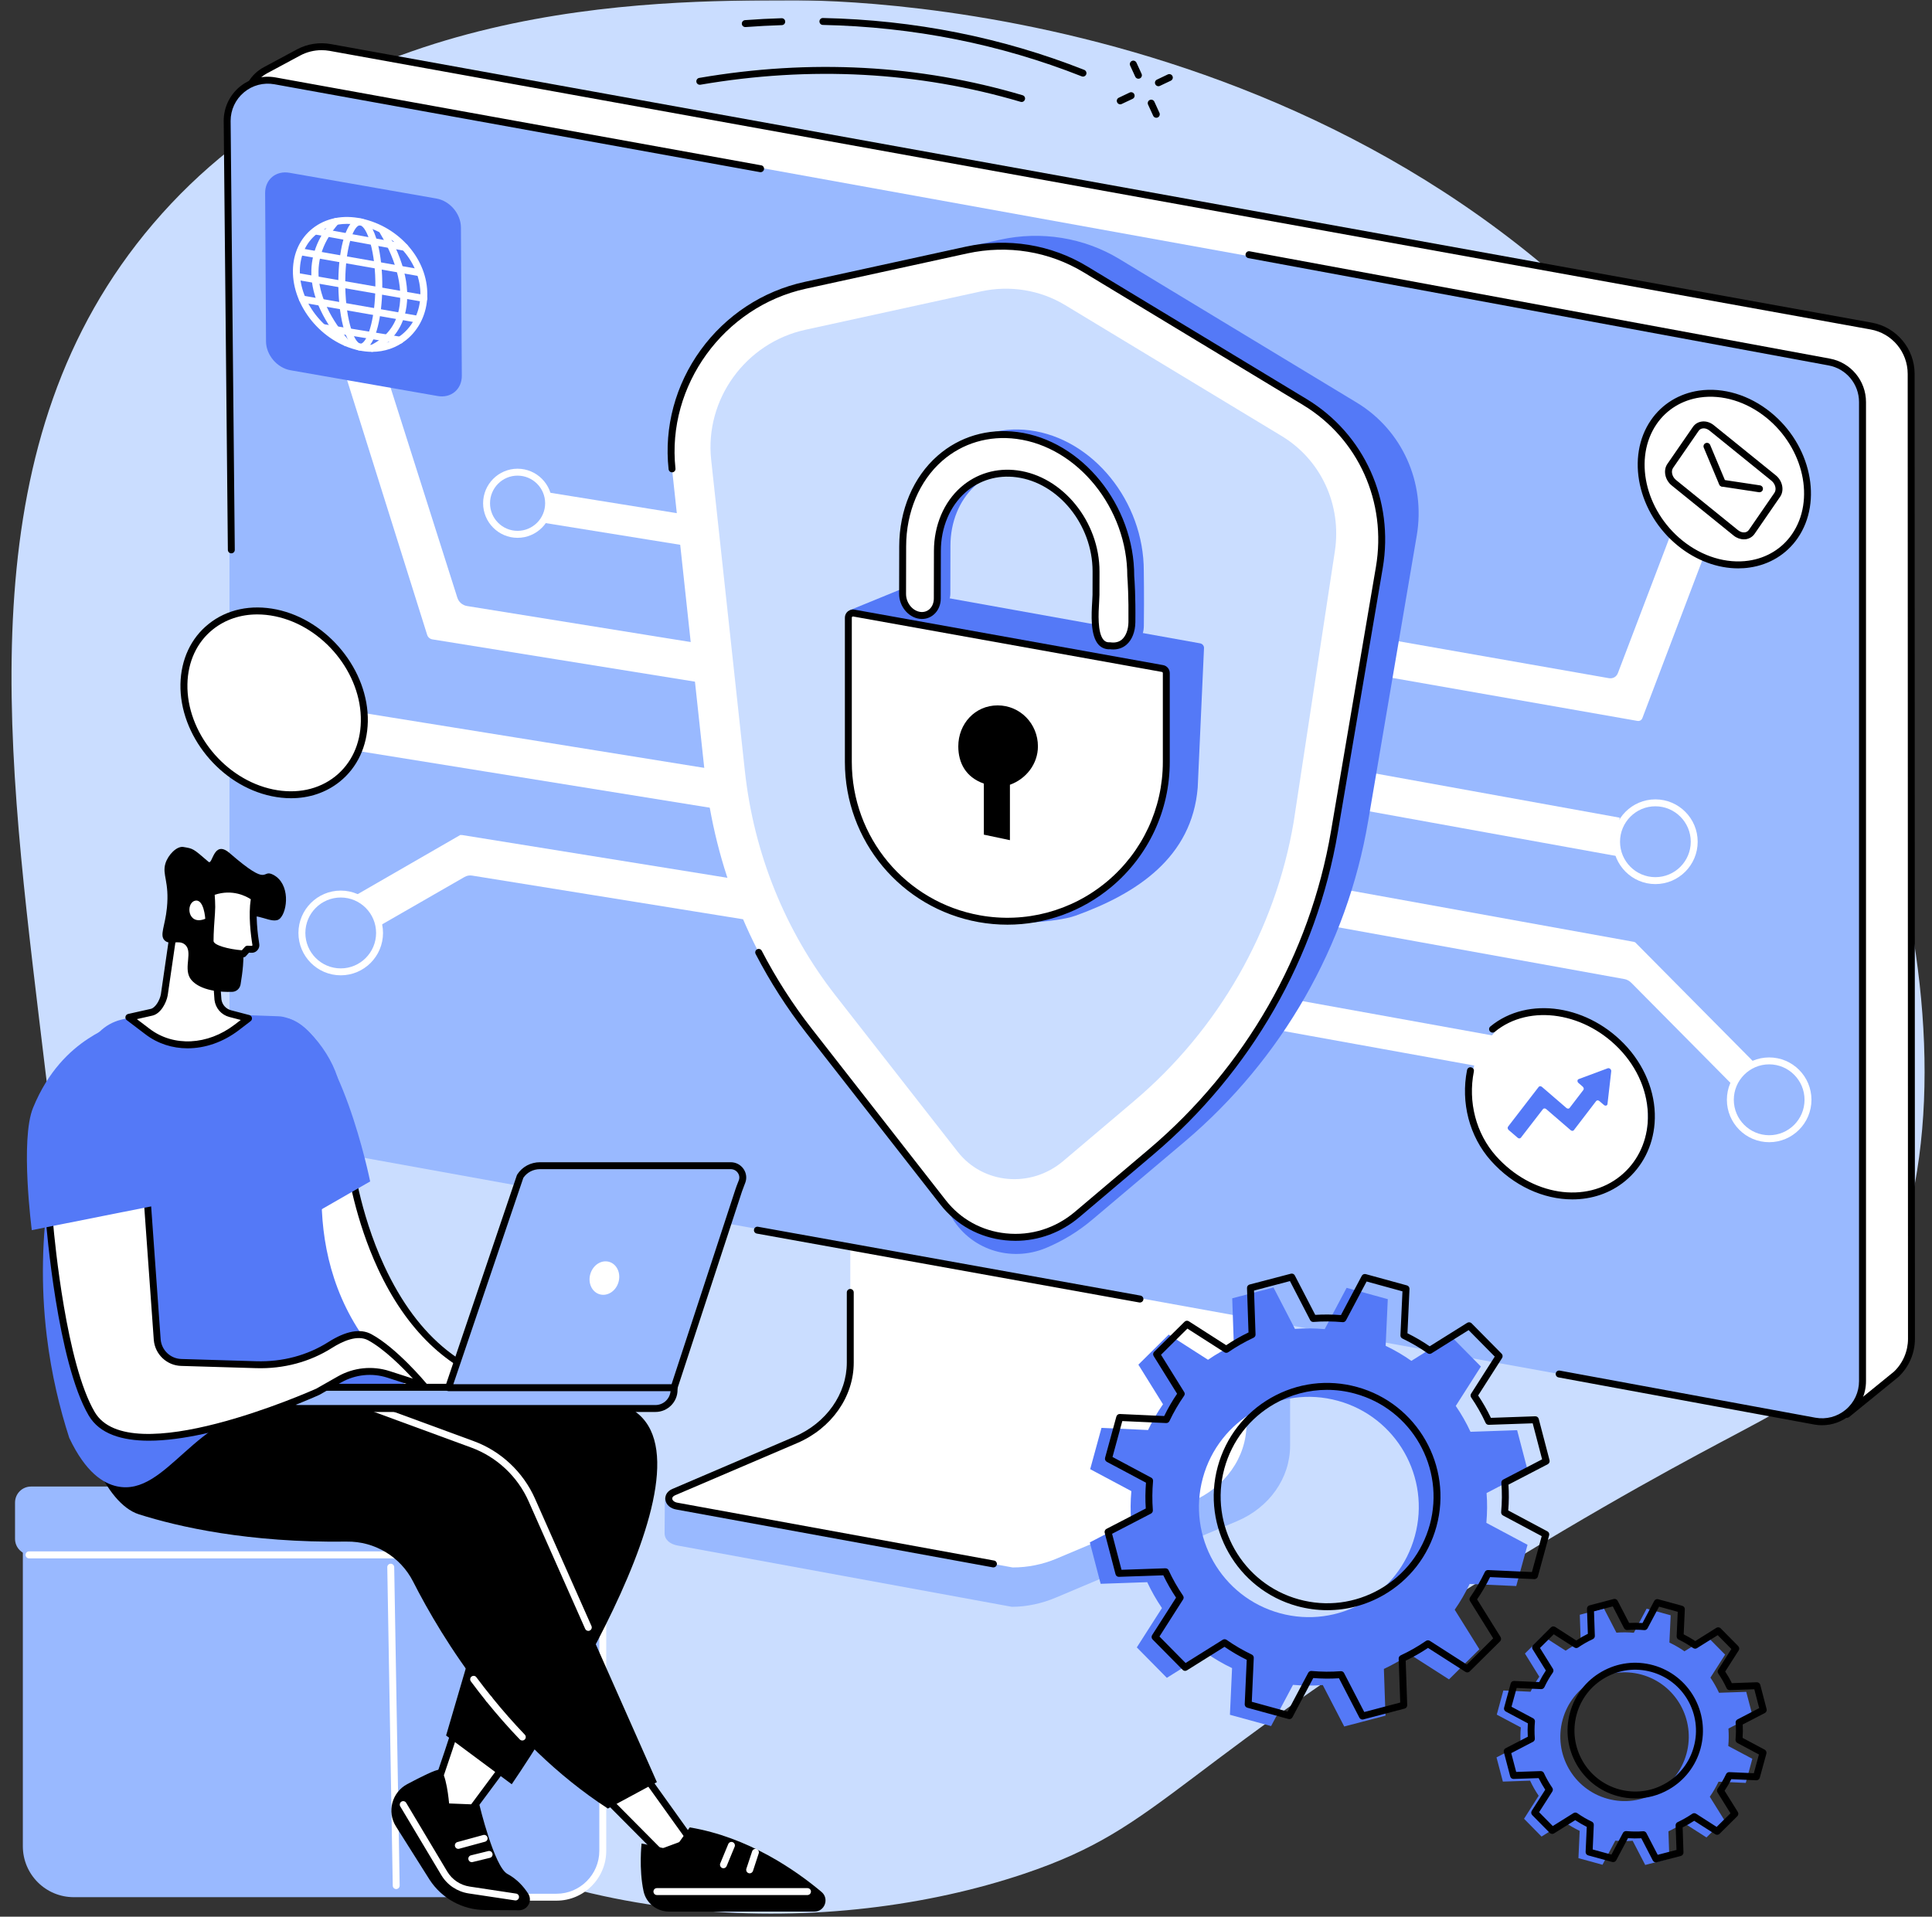
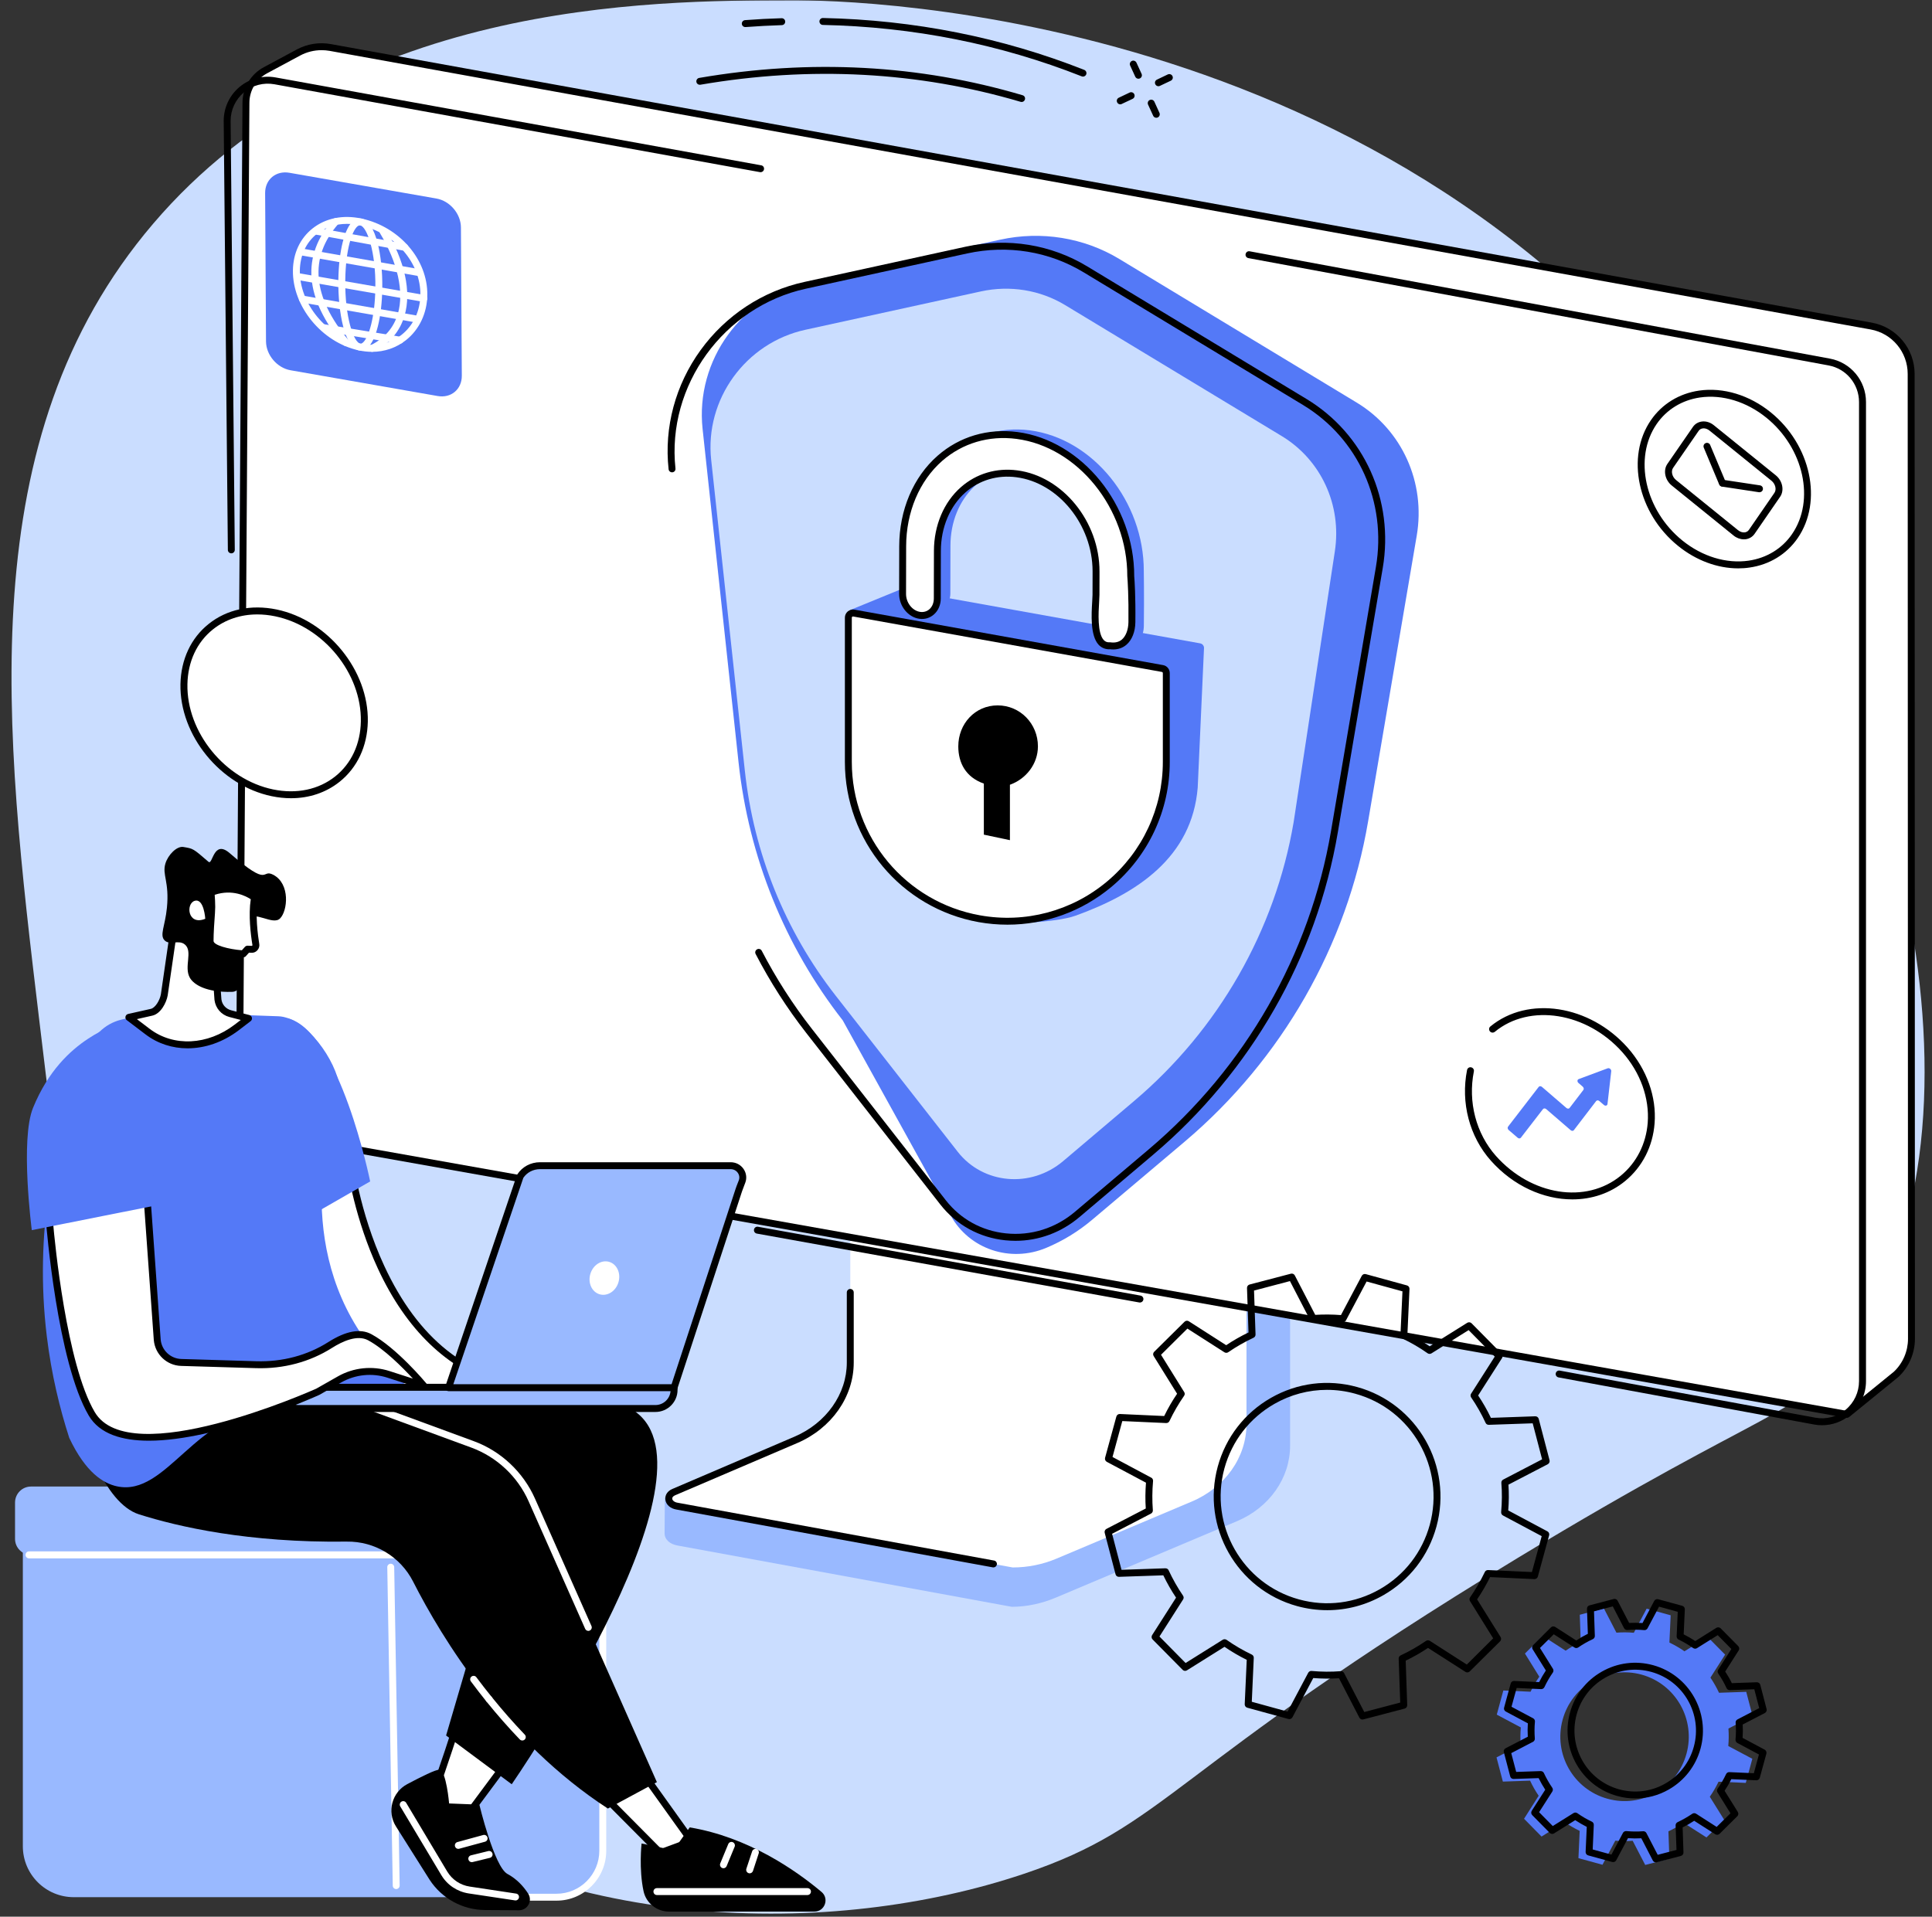
<svg xmlns="http://www.w3.org/2000/svg" width="774" height="768" viewBox="0 0 774 768" fill="none">
  <rect x="0" y="0" width="774" height="768" fill="#333333" stroke="none" />
  <mask id="mask0_85_2524" style="mask-type:luminance" maskUnits="userSpaceOnUse" x="0" y="0" width="774" height="768">
    <path d="M0 0H774V767.786H0V0Z" fill="white" />
  </mask>
  <g mask="url(#mask0_85_2524)">
    <path d="M317.315 0.104C342.232 0.063 569.491 3.503 693.702 190.622C759.8 290.229 804.151 453.119 739.345 541.841C720.225 568.052 710.195 562.297 607.899 624.329C467.486 709.465 468.153 731.4 410.02 750.876C334.371 776.252 222.567 776.189 138.828 713.906C43.788 643.241 29.734 525.807 15.659 408.185C1.856 292.773 -12.135 175.818 61.324 89.681C137.493 0.375 259.911 0.188 317.315 0.104Z" fill="#CADDFF" />
  </g>
  <path d="M456.08 31.548C455.537 31.548 455.037 31.235 454.808 30.735L452.764 26.273C452.431 25.564 452.743 24.751 453.452 24.417C454.14 24.104 454.954 24.417 455.287 25.105L457.331 29.567C457.664 30.276 457.351 31.11 456.643 31.423C456.455 31.506 456.267 31.548 456.08 31.548Z" fill="black" />
  <path d="M463.232 47.186C462.711 47.186 462.21 46.895 461.981 46.373L459.938 41.911C459.625 41.223 459.917 40.389 460.605 40.076C461.314 39.742 462.127 40.055 462.461 40.743L464.504 45.226C464.817 45.914 464.504 46.748 463.816 47.061C463.628 47.145 463.441 47.186 463.232 47.186Z" fill="black" />
  <path d="M464.086 34.551C463.565 34.551 463.064 34.238 462.835 33.758C462.501 33.049 462.793 32.236 463.502 31.902L467.86 29.817C468.548 29.505 469.382 29.797 469.716 30.485C470.05 31.173 469.758 32.007 469.049 32.34L464.691 34.405C464.482 34.509 464.295 34.551 464.086 34.551Z" fill="black" />
  <path d="M448.802 41.807C448.281 41.807 447.781 41.515 447.551 40.994C447.218 40.306 447.51 39.492 448.198 39.159L452.576 37.074C453.264 36.761 454.099 37.053 454.411 37.741C454.745 38.429 454.453 39.263 453.765 39.597L449.386 41.661C449.198 41.765 448.99 41.807 448.802 41.807Z" fill="black" />
  <path d="M433.873 30.693C433.706 30.693 433.54 30.651 433.352 30.589C400.699 17.682 365.815 10.759 329.658 9.988C328.887 9.988 328.282 9.341 328.282 8.57C328.303 7.819 328.908 7.194 329.7 7.215C366.211 7.986 401.429 14.992 434.374 28.003C435.083 28.295 435.437 29.108 435.166 29.817C434.937 30.36 434.415 30.693 433.873 30.693Z" fill="black" />
  <path d="M298.591 10.843C297.861 10.843 297.256 10.3 297.194 9.571C297.131 8.799 297.715 8.132 298.486 8.069C303.366 7.694 308.286 7.444 313.145 7.298C313.895 7.277 314.563 7.882 314.563 8.632C314.604 9.404 314 10.05 313.228 10.071C308.412 10.217 303.532 10.488 298.695 10.843C298.653 10.843 298.611 10.843 298.591 10.843Z" fill="black" />
  <path d="M409.289 40.869C409.143 40.869 409.018 40.848 408.893 40.806C367.878 28.692 324.716 26.377 280.595 33.946C279.844 34.071 279.114 33.571 278.989 32.82C278.864 32.069 279.365 31.34 280.136 31.215C324.675 23.562 368.254 25.898 409.664 38.158C410.415 38.367 410.832 39.138 410.603 39.868C410.436 40.473 409.873 40.869 409.289 40.869Z" fill="black" />
  <path d="M515.172 443.236L357.933 419.674C356.911 419.674 356.577 420.633 356.577 421.55V555.624C356.577 568.448 267.23 601.81 266.354 600.1L266.25 614.3C266.229 616.948 268.439 618.741 271.504 619.283L405.349 643.825C411.479 643.825 417.526 642.449 423.051 640.114L495.551 609.525C508.604 604.02 516.84 592.197 516.84 579.29V445.092C516.84 444.174 516.194 443.236 515.172 443.236Z" fill="#99B9FF" />
  <path d="M340.647 411.875V545.97C340.647 559.19 332.161 571.242 318.816 576.955L269.92 597.869C266.73 599.224 267.48 602.915 271.359 603.519L405.703 628.061C411.75 628.061 417.714 626.852 423.177 624.558L477.369 601.685C490.798 596.034 499.367 583.919 499.367 570.637V436.396C499.367 435.854 498.867 435.416 498.262 435.416L341.753 410.875C341.148 410.875 340.647 411.312 340.647 411.875Z" fill="white" />
  <path d="M397.988 628.041C397.904 628.041 397.821 628.02 397.738 628.02L271.108 604.875C268.605 604.5 266.812 602.936 266.562 600.913C266.333 599.078 267.396 597.431 269.377 596.597L318.273 575.662C331.013 570.22 339.25 558.564 339.25 545.97V517.863C339.25 517.091 339.875 516.466 340.647 516.466C341.418 516.466 342.023 517.091 342.023 517.863V545.97C342.023 559.669 333.14 572.326 319.358 578.227L270.461 599.141C269.669 599.475 269.252 599.996 269.314 600.559C269.398 601.184 270.128 601.935 271.566 602.143L398.238 625.288C398.989 625.414 399.489 626.143 399.364 626.894C399.239 627.561 398.655 628.041 397.988 628.041Z" fill="black" />
  <path d="M759.613 550.682L739.929 566.717L114.39 455.559C105.633 454.037 95.77 450.596 95.937 441.672L98.522 41.14C98.564 35.697 101.567 30.714 106.341 28.149L119.645 20.997C123.502 18.933 127.943 18.245 132.26 19.016L749.646 130.633C758.904 132.322 765.639 140.392 765.639 149.837L765.784 536.462C765.784 541.841 763.553 546.992 759.613 550.682Z" fill="white" />
  <path d="M128.819 20.101C125.858 20.101 122.918 20.83 120.291 22.227L106.988 29.379C102.65 31.715 99.94 36.218 99.919 41.139L97.313 441.693C97.208 447.969 103.026 452.181 114.64 454.203L739.532 565.236L758.716 549.64C762.323 546.241 764.387 541.424 764.387 536.462L764.262 149.837C764.262 141.059 758.007 133.552 749.395 132.009L132.009 20.372C130.946 20.184 129.882 20.101 128.819 20.101ZM739.929 568.114C739.845 568.114 739.762 568.093 739.678 568.093L114.16 456.935C101.003 454.641 94.414 449.512 94.539 441.651L97.146 41.119C97.188 35.176 100.461 29.734 105.674 26.94L118.977 19.788C123.106 17.578 127.901 16.827 132.51 17.661L749.875 129.278C759.821 131.071 767.035 139.724 767.035 149.837L767.16 536.462C767.16 542.217 764.762 547.763 760.571 551.704C760.551 551.725 760.53 551.746 760.488 551.766L740.784 567.801C740.533 567.989 740.241 568.114 739.929 568.114Z" fill="black" />
-   <path d="M727.939 569.24L105.298 456.581C97.562 455.163 91.933 448.428 91.933 440.546V48.25C91.933 38.095 101.107 30.401 111.095 32.215L733.735 144.875C741.471 146.272 747.101 153.028 747.101 160.909V553.205C747.101 563.36 737.927 571.033 727.939 569.24Z" fill="#99B9FF" />
  <path d="M456.685 521.907C456.601 521.907 456.518 521.887 456.434 521.887L303.198 494.28C302.427 494.134 301.926 493.425 302.072 492.653C302.197 491.902 302.927 491.402 303.678 491.548L456.935 519.134C457.685 519.28 458.186 520.01 458.061 520.761C457.936 521.428 457.352 521.907 456.685 521.907Z" fill="black" />
  <path d="M729.919 571.075C728.877 571.075 727.813 570.991 726.771 570.783L624.391 551.913C623.619 551.767 623.119 551.058 623.265 550.286C623.39 549.535 624.141 549.035 624.871 549.181L727.271 568.051C731.608 568.844 736.05 567.676 739.428 564.84C742.826 562.005 744.765 557.834 744.765 553.393V161.097C744.765 153.882 739.636 147.71 732.547 146.418L500.117 103.422C499.367 103.276 498.866 102.567 499.012 101.817C499.158 101.045 499.867 100.545 500.639 100.691L733.047 143.686C741.45 145.208 747.56 152.527 747.56 161.097V553.393C747.56 558.647 745.245 563.61 741.2 566.967C738.01 569.657 734.006 571.075 729.919 571.075Z" fill="black" />
  <path d="M92.662 221.712C91.912 221.712 91.286 221.107 91.286 220.356L89.618 48.437C89.618 43.162 91.933 38.22 95.957 34.842C99.981 31.485 105.236 30.109 110.407 31.027L304.97 66.244C305.721 66.37 306.221 67.099 306.075 67.85C305.95 68.601 305.221 69.101 304.47 68.976L109.906 33.758C105.569 32.987 101.128 34.154 97.75 36.99C94.351 39.826 92.391 43.996 92.391 48.437L94.059 220.314C94.059 221.086 93.455 221.712 92.683 221.712C92.662 221.712 92.662 221.712 92.662 221.712Z" fill="black" />
  <path d="M183.199 239.414L154.049 147.689L136.555 144.353L171.105 254.302C171.397 255.303 172.231 256.054 173.274 256.2L319.838 279.803V264.206L187.14 242.834C185.263 242.542 183.741 241.207 183.199 239.414Z" fill="white" />
  <path d="M142.309 115.662C134.49 115.662 128.13 122.042 128.13 129.862C128.13 137.702 134.49 144.061 142.309 144.061C150.107 144.061 156.467 137.702 156.467 129.862C156.467 122.042 150.107 115.662 142.309 115.662ZM142.309 146.835C132.968 146.835 125.357 139.224 125.357 129.862C125.357 120.499 132.968 112.889 142.309 112.889C151.65 112.889 159.24 120.499 159.24 129.862C159.24 139.224 151.65 146.835 142.309 146.835Z" fill="white" />
  <path d="M331.744 358.225L185.055 334.579C184.888 334.559 184.721 334.579 184.575 334.6C184.554 334.579 184.513 334.559 184.492 334.517L142.477 358.746C147.814 362.207 151.297 366.169 152.318 370.819L186.035 351.427C186.973 350.864 188.078 350.656 189.163 350.843L331.744 373.822V358.225Z" fill="white" />
  <path d="M136.513 359.622C128.694 359.622 122.334 365.982 122.334 373.822C122.334 381.662 128.694 388.022 136.513 388.022C144.312 388.022 150.671 381.662 150.671 373.822C150.671 365.982 144.312 359.622 136.513 359.622ZM136.513 390.795C127.172 390.795 119.561 383.184 119.561 373.822C119.561 364.46 127.172 356.849 136.513 356.849C145.855 356.849 153.444 364.46 153.444 373.822C153.444 383.184 145.855 390.795 136.513 390.795Z" fill="white" />
  <path d="M291.459 324.779L143.394 300.905C144.52 296.484 144.248 291.105 143.394 285.329L291.459 309.183V324.779Z" fill="white" />
  <path d="M129.486 277.239C121.688 277.239 115.328 283.619 115.328 291.439C115.328 299.279 121.688 305.638 129.486 305.638C137.306 305.638 143.665 299.279 143.665 291.439C143.665 283.619 137.306 277.239 129.486 277.239ZM129.486 308.411C120.145 308.411 112.555 300.801 112.555 291.439C112.555 282.076 120.145 274.466 129.486 274.466C138.828 274.466 146.439 282.076 146.439 291.439C146.439 300.801 138.828 308.411 129.486 308.411Z" fill="white" />
-   <path d="M336.769 228.655L218.458 209.576C219.355 206.032 219.147 201.736 218.458 197.128L336.769 216.186V228.655Z" fill="white" />
  <path d="M207.345 190.581C201.256 190.581 196.315 195.543 196.315 201.653C196.315 207.741 201.256 212.704 207.345 212.704C213.434 212.704 218.396 207.741 218.396 201.653C218.396 195.543 213.434 190.581 207.345 190.581ZM207.345 215.498C199.734 215.498 193.542 209.284 193.542 201.653C193.542 194.021 199.734 187.807 207.345 187.807C214.977 187.807 221.169 194.021 221.169 201.653C221.169 209.284 214.977 215.498 207.345 215.498Z" fill="white" />
  <path d="M648.182 269.649L673.996 201.84C676.061 205.885 681.211 206.574 688.342 207.72L657.982 287.706C657.649 288.561 656.877 289.02 655.96 288.853L526.015 266.041L526.87 251.07L644.533 271.734C646.181 272.005 647.599 271.213 648.182 269.649Z" fill="white" />
  <path d="M670.368 193.5C670.598 197.274 672.266 200.756 675.101 203.279C677.916 205.802 681.586 207.074 685.339 206.865C693.138 206.407 699.122 199.672 698.663 191.853C698.455 188.058 696.766 184.596 693.951 182.073C691.115 179.55 687.466 178.278 683.713 178.487C675.915 178.946 669.93 185.681 670.368 193.5ZM684.505 209.66C680.335 209.66 676.373 208.137 673.246 205.343C669.868 202.341 667.866 198.17 667.616 193.646C667.074 184.304 674.226 176.256 683.546 175.734C688.05 175.463 692.408 176.986 695.807 180.009C699.164 183.012 701.166 187.161 701.437 191.686C701.979 201.048 694.827 209.076 685.506 209.618C685.173 209.639 684.839 209.66 684.505 209.66Z" fill="white" />
  <path d="M523.159 353.617L654.543 377.387C654.668 377.408 654.814 377.471 654.96 377.575C654.981 377.554 655.002 377.533 655.023 377.513L703.585 426.534C698.831 428.265 695.683 431.1 694.786 435.437L653.647 393.902C652.813 393.047 651.812 392.484 650.853 392.317L523.159 369.214V353.617Z" fill="white" />
  <path d="M708.777 426.471C700.958 426.471 694.598 432.852 694.598 440.671C694.598 448.511 700.958 454.871 708.777 454.871C716.576 454.871 722.935 448.511 722.935 440.671C722.935 432.852 716.576 426.471 708.777 426.471ZM708.777 457.665C699.415 457.665 691.825 450.033 691.825 440.671C691.825 431.309 699.415 423.698 708.777 423.698C718.119 423.698 725.709 431.309 725.709 440.671C725.709 450.033 718.119 457.665 708.777 457.665Z" fill="white" />
  <path d="M516.257 319.233L648.871 343.233C647.849 338.416 648.1 333.141 648.871 327.636L516.257 303.636V319.233Z" fill="white" />
  <path d="M663.175 323.07C655.377 323.07 649.017 329.45 649.017 337.27C649.017 345.11 655.377 351.469 663.175 351.469C670.994 351.469 677.354 345.11 677.354 337.27C677.354 329.45 670.994 323.07 663.175 323.07ZM663.175 354.243C653.854 354.243 646.244 346.632 646.244 337.27C646.244 327.907 653.854 320.297 663.175 320.297C672.537 320.297 680.127 327.907 680.127 337.27C680.127 346.632 672.537 354.243 663.175 354.243Z" fill="white" />
-   <path d="M484.688 407.789L598.265 428.327C597.389 424.22 597.598 419.695 598.265 414.962L484.688 394.423V407.789Z" fill="white" />
  <path d="M610.526 410.478C603.937 410.478 598.578 415.858 598.578 422.447C598.578 429.036 603.937 434.416 610.526 434.416C617.094 434.416 622.453 429.036 622.453 422.447C622.453 415.858 617.094 410.478 610.526 410.478ZM610.526 437.189C602.394 437.189 595.805 430.579 595.805 422.447C595.805 414.315 602.394 407.705 610.526 407.705C618.616 407.705 625.226 414.315 625.226 422.447C625.226 430.579 618.616 437.189 610.526 437.189Z" fill="white" />
  <path d="M419.173 499.993C404.723 506.061 388.313 500.514 380.89 487.086L337.624 408.852C314.396 379.139 299.966 343.358 295.88 305.471L281.471 171.856C278.51 144.395 297.151 118.665 324.342 112.722L400.678 96.041C417.172 92.434 434.249 95.207 448.428 103.777L543.551 161.326C561.713 172.315 571.2 193.354 567.572 214.643L548.097 329.096C539.631 378.889 513.567 424.428 474.721 457.352L437.585 488.712C432.059 493.383 425.846 497.199 419.173 499.993Z" fill="#5479F7" />
-   <path d="M377.846 481.811L324.112 413.022C300.883 383.309 286.434 347.529 282.347 309.621L269.231 187.87C265.541 153.716 288.727 121.709 322.527 114.328L387.208 100.191C403.68 96.604 420.716 99.357 434.895 107.926L522.741 161.076C545.302 174.734 557.104 200.902 552.6 227.383L534.585 333.266C526.119 383.059 500.055 428.598 461.188 461.522L431.579 486.586C415.128 500.535 390.773 498.367 377.846 481.811Z" fill="white" />
  <path d="M406.808 497.178C405.474 497.178 404.097 497.094 402.742 496.969C392.358 495.906 383.121 490.818 376.74 482.665L323.007 413.898C315.313 404.035 308.494 393.38 302.718 382.246C302.364 381.558 302.635 380.723 303.323 380.369C303.99 380.015 304.845 380.286 305.179 380.974C310.871 391.941 317.606 402.451 325.196 412.167L378.93 480.956C384.831 488.504 393.38 493.216 403.013 494.196C413.043 495.239 422.864 492.153 430.683 485.522L460.292 460.459C498.908 427.764 524.806 382.517 533.229 333.016L551.224 227.154C555.645 201.152 544.176 175.672 522.011 162.265L434.165 109.136C420.257 100.712 403.68 98.022 387.5 101.546L322.84 115.683C289.957 122.877 267.021 154.508 270.607 187.724C270.691 188.496 270.149 189.184 269.377 189.246C268.627 189.33 267.938 188.787 267.855 188.016C266.02 171.168 270.587 154.195 280.699 140.246C290.812 126.317 305.554 116.621 322.235 112.972L386.916 98.835C403.785 95.165 421.07 97.959 435.604 106.758L523.45 159.888C546.595 173.9 558.564 200.485 553.956 227.613L535.961 333.495C527.433 383.622 501.202 429.453 462.085 462.586L432.476 487.649C425.136 493.863 416.149 497.178 406.808 497.178Z" fill="black" />
  <path d="M425.908 465.255C412.96 476.202 393.818 474.513 383.664 461.48L334.788 398.947C314.542 373.05 301.968 341.857 298.403 308.828L284.912 184.242C282.285 160.034 298.695 137.368 322.653 132.135L392.963 116.767C404.619 114.223 416.692 116.183 426.722 122.251L513.505 174.734C529.247 184.263 537.588 202.362 534.773 220.878L518.259 329.429C510.878 372.821 488.17 412.522 454.287 441.213L425.908 465.255Z" fill="#CADDFF" />
  <path d="M482.352 259.619C482.352 258.723 481.706 257.951 480.809 257.784L360.706 236.203L340.626 244.419C340.626 244.419 400.657 370.715 401.991 370.194C402.283 370.089 422.697 369.86 430.891 366.899C455.537 358.017 477.536 343.525 479.829 315.563L482.352 259.619Z" fill="#5479F7" />
  <path d="M467.256 269.69C467.256 268.794 466.61 268.022 465.713 267.855L342.065 245.649C340.918 245.44 339.875 246.316 339.875 247.484V305.283C339.875 336.185 361.957 362.666 392.316 368.108C431.371 375.135 467.256 345.047 467.256 305.283V269.69Z" fill="white" />
  <path d="M341.731 247.004C341.585 247.004 341.481 247.067 341.419 247.129C341.356 247.171 341.252 247.296 341.252 247.484V305.284C341.252 335.56 362.833 361.415 392.567 366.753C410.749 370.027 429.307 365.085 443.486 353.221C457.706 341.315 465.859 323.841 465.859 305.284V269.69C465.859 269.461 465.692 269.273 465.463 269.232L341.815 247.025C341.794 247.004 341.752 247.004 341.731 247.004ZM403.618 370.506C399.781 370.506 395.924 370.173 392.066 369.485C361.019 363.897 338.479 336.915 338.479 305.284V247.484C338.479 246.525 338.896 245.607 339.646 244.982C340.397 244.377 341.356 244.106 342.294 244.273L465.963 266.5C467.506 266.771 468.632 268.127 468.632 269.69V305.284C468.632 324.675 460.125 342.92 445.279 355.348C433.456 365.231 418.735 370.506 403.618 370.506Z" fill="black" />
  <path d="M415.815 299.049C415.815 290 408.705 282.639 399.676 282.639C390.627 282.639 383.913 290 383.913 299.049C383.913 305.701 386.915 311.414 394.151 313.979V334.434L404.597 336.644V314.437C411.04 312.144 415.815 306.118 415.815 299.049Z" fill="black" />
  <path d="M373.76 244.523C377.596 245.023 380.724 242 380.724 237.767C380.745 229.885 380.766 218.772 380.766 218.688C380.807 199.296 395.07 185.514 412.606 187.807C430.162 190.101 444.362 207.595 444.32 226.987C444.32 227.049 444.341 224.38 444.3 236.328C444.3 240.582 441.943 256.596 449.492 256.721H450.013C456.185 257.555 458.207 255.491 458.249 250.632C458.395 238.664 458.228 228.905 458.228 228.822C458.291 200.965 437.877 175.755 412.647 172.44C387.417 169.145 366.92 188.975 366.858 216.853C366.858 216.916 366.837 228.05 366.837 235.953C366.816 240.186 369.923 244.022 373.76 244.523Z" fill="#5479F7" />
  <path d="M368.524 246.566C372.382 247.067 375.489 244.043 375.509 239.81C375.509 231.929 375.53 220.815 375.53 220.732C375.572 201.34 389.834 187.557 407.391 189.851C424.927 192.144 439.127 209.639 439.106 229.009C439.106 229.093 439.106 226.424 439.064 238.372C439.064 242.625 436.729 258.639 444.256 258.764H444.777C450.97 259.577 453.41 254.156 453.452 249.298C453.618 237.35 452.993 230.949 452.993 230.865C453.055 202.987 432.642 177.778 407.412 174.483C382.182 171.189 361.685 191.018 361.623 218.897C361.623 218.959 361.602 230.094 361.602 237.996C361.581 242.229 364.709 246.066 368.524 246.566Z" fill="white" />
  <path d="M444.862 257.367L444.966 257.388C446.78 257.618 448.302 257.242 449.47 256.242C451.075 254.844 452.035 252.259 452.076 249.277C452.201 238.997 451.764 232.763 451.638 231.074C451.618 230.949 451.618 230.865 451.618 230.865C451.68 203.738 431.767 179.071 407.225 175.86C396.174 174.421 385.602 177.549 377.45 184.68C368.317 192.708 363.041 205.177 363.02 218.897L362.979 237.997C362.979 241.541 365.543 244.773 368.713 245.19C370.068 245.357 371.34 244.982 372.32 244.127C373.467 243.126 374.113 241.541 374.113 239.79L374.134 229.573C374.134 224.714 374.155 220.753 374.155 220.711C374.176 210.515 378.117 201.194 384.998 195.168C391.191 189.747 399.197 187.37 407.559 188.475C425.762 190.852 440.525 209.034 440.483 229.01V230.407C440.483 231.741 440.483 234.139 440.462 238.372C440.462 239.06 440.4 240.04 440.337 241.145C440.066 245.524 439.586 253.635 442.172 256.45C442.756 257.055 443.402 257.367 444.278 257.367H444.862ZM445.988 260.224C445.571 260.224 445.133 260.203 444.695 260.141L444.278 260.162C442.61 260.12 441.234 259.515 440.129 258.347C436.73 254.657 437.251 246.087 437.564 240.978C437.626 239.915 437.689 238.977 437.689 238.372L437.71 230.448C437.71 230.198 437.71 229.948 437.71 229.74V228.822C437.668 210.264 424.011 193.417 407.204 191.227C399.635 190.226 392.4 192.374 386.833 197.253C380.556 202.758 376.949 211.328 376.928 220.732C376.928 220.857 376.928 224.777 376.907 229.573L376.887 239.811C376.887 242.355 375.886 244.69 374.134 246.212C372.55 247.609 370.506 248.235 368.358 247.943C363.855 247.359 360.206 242.897 360.206 237.976L360.247 218.876C360.268 204.364 365.877 191.144 375.636 182.595C384.393 174.922 395.736 171.564 407.601 173.107C433.456 176.485 454.453 202.403 454.391 230.865C454.537 232.554 454.975 238.914 454.85 249.298C454.808 253.114 453.515 256.408 451.284 258.327C449.845 259.578 448.031 260.224 445.988 260.224Z" fill="black" />
  <path d="M662.57 169.104C672.328 154.925 692.908 153.653 708.505 166.289C724.102 178.904 728.835 200.631 719.056 214.831C709.277 229.01 688.717 230.261 673.121 217.646C657.503 205.01 652.791 183.283 662.57 169.104Z" fill="white" />
  <path d="M663.695 169.896C654.354 183.47 658.962 204.405 673.975 216.561C681.94 223.004 691.615 225.944 700.539 224.652C707.733 223.609 713.926 219.835 717.909 214.038C727.271 200.464 722.663 179.529 707.629 167.352C699.685 160.93 690.01 157.969 681.064 159.262C673.871 160.304 667.699 164.079 663.695 169.896ZM696.369 227.738C688.05 227.738 679.459 224.568 672.244 218.709C656.105 205.656 651.247 183.053 661.422 168.311C665.864 161.868 672.703 157.677 680.689 156.51C690.364 155.113 700.831 158.282 709.38 165.205C725.498 178.257 730.357 200.86 720.202 215.602C715.761 222.066 708.922 226.257 700.936 227.404C699.434 227.633 697.912 227.738 696.369 227.738Z" fill="black" />
  <path d="M682.504 171.627C682.379 171.627 682.233 171.648 682.108 171.669C681.628 171.731 680.982 171.961 680.523 172.628L670.264 187.495C669.347 188.85 669.889 191.06 671.453 192.332L696.286 212.433C697.141 213.121 698.142 213.434 699.039 213.309C699.498 213.225 700.165 213.017 700.624 212.35L710.882 197.462C711.8 196.106 711.258 193.896 709.694 192.624L684.86 172.524C684.13 171.94 683.296 171.627 682.504 171.627ZM698.643 216.103C697.225 216.103 695.744 215.582 694.535 214.602L669.701 194.501C667.011 192.312 666.24 188.454 667.97 185.91L678.229 171.043C679.042 169.876 680.273 169.125 681.711 168.916C683.38 168.666 685.152 169.208 686.591 170.376L711.424 190.456C714.135 192.666 714.907 196.503 713.155 199.046L702.917 213.913C702.104 215.081 700.874 215.832 699.435 216.061C699.164 216.082 698.914 216.103 698.643 216.103Z" fill="black" />
  <path d="M690.032 194.939C689.49 194.939 688.968 194.626 688.739 194.105L682.567 179.363C682.275 178.654 682.609 177.841 683.318 177.549C684.027 177.257 684.84 177.59 685.132 178.299L691.304 193.02C691.596 193.729 691.262 194.543 690.553 194.834C690.386 194.918 690.199 194.939 690.032 194.939Z" fill="black" />
  <path d="M704.899 197.232C704.815 197.232 704.753 197.232 704.69 197.232L689.886 194.98C689.135 194.876 688.614 194.167 688.739 193.416C688.843 192.645 689.552 192.124 690.303 192.249L705.107 194.48C705.858 194.605 706.379 195.293 706.254 196.065C706.17 196.753 705.566 197.232 704.899 197.232Z" fill="black" />
  <path d="M660.068 444.883C661.507 465.046 646.827 480.268 627.248 478.892C607.69 477.515 590.633 460.042 589.195 439.879C587.756 419.716 602.435 404.494 622.014 405.87C641.573 407.247 658.629 424.72 660.068 444.883Z" fill="white" />
  <path d="M629.917 480.581C618.428 480.581 606.293 475.222 597.243 465.026C588.694 455.392 585.129 441.839 587.735 428.744C587.881 427.994 588.611 427.493 589.361 427.66C590.112 427.806 590.612 428.536 590.467 429.286C588.027 441.526 591.342 454.204 599.307 463.17C613.445 479.058 635.401 482.541 649.351 471.052C655.627 465.88 659.443 458.374 660.11 449.908C660.86 440.046 657.17 429.724 649.934 421.592C635.714 405.599 612.798 401.93 598.849 413.439C598.244 413.919 597.368 413.836 596.889 413.252C596.388 412.647 596.472 411.771 597.076 411.292C612.173 398.844 636.819 402.638 652.02 419.737C659.735 428.432 663.696 439.504 662.862 450.138C662.153 459.333 657.983 467.528 651.102 473.199C645.055 478.183 637.632 480.581 629.917 480.581Z" fill="black" />
  <path d="M73.688 274.132C74.063 254.219 90.556 241.437 110.511 245.586C130.487 249.715 146.334 269.211 145.958 289.103C145.583 309.016 129.09 321.798 109.135 317.669C89.18 313.52 73.312 294.045 73.688 274.132Z" fill="white" />
  <path d="M103.068 246.191C96.395 246.191 90.265 248.235 85.323 252.175C78.88 257.305 75.252 265.124 75.085 274.153C74.71 293.398 90.098 312.311 109.407 316.314C118.81 318.253 127.651 316.397 134.324 311.08C140.767 305.93 144.395 298.132 144.562 289.082C144.937 269.836 129.549 250.945 110.241 246.942C107.801 246.441 105.403 246.191 103.068 246.191ZM116.6 319.838C114.056 319.838 111.471 319.567 108.844 319.025C88.305 314.771 71.895 294.608 72.291 274.111C72.5 264.227 76.503 255.658 83.593 250.007C90.911 244.148 100.566 242.104 110.804 244.21C131.342 248.485 147.752 268.627 147.356 289.145C147.147 299.028 143.144 307.577 136.054 313.249C130.612 317.586 123.877 319.838 116.6 319.838Z" fill="black" />
  <path d="M644.1 428.045L632.444 432.382C631.839 432.611 631.798 433.445 632.382 433.946L634.07 435.405C634.487 435.781 634.613 436.365 634.321 436.74L628.816 443.934C628.545 444.309 627.961 444.309 627.544 443.954L617.723 435.489C617.285 435.134 616.722 435.134 616.43 435.51L604.149 451.44C603.878 451.815 603.982 452.42 604.42 452.795L608.006 455.881C608.423 456.257 609.007 456.236 609.299 455.861L618.14 444.413C618.432 444.038 619.016 444.038 619.433 444.392L629.254 452.858C629.671 453.212 630.255 453.212 630.526 452.837L639.45 441.181C639.742 440.806 640.326 440.806 640.743 441.181L642.557 442.745C643.141 443.245 643.933 443.037 643.996 442.349L645.497 429.233C645.58 428.504 644.767 427.816 644.1 428.045Z" fill="#5479F7" />
  <path d="M175.317 158.678L116.391 148.357C111.011 147.419 106.612 142.248 106.57 136.805L106.215 77.358C106.195 71.916 110.532 68.288 115.932 69.226L174.837 79.548C180.238 80.486 184.616 85.657 184.658 91.099L185.012 150.546C185.054 155.989 180.696 159.637 175.317 158.678Z" fill="#5479F7" />
  <path d="M138.974 89.702C134.429 89.702 130.258 91.078 126.922 93.727C122.627 97.146 120.208 102.359 120.125 108.406C119.937 121.584 130.759 134.72 144.229 137.66C150.422 139.016 156.343 137.744 160.931 134.115C165.601 130.404 168.333 124.586 168.416 118.185C168.604 105.341 158.241 93.351 144.333 90.307C142.498 89.911 140.705 89.702 138.974 89.702ZM149.024 140.976C147.273 140.976 145.459 140.767 143.645 140.371C128.945 137.16 117.143 122.793 117.351 108.364C117.435 101.462 120.229 95.499 125.191 91.558C130.467 87.367 137.473 85.97 144.917 87.596C160.097 90.912 171.398 104.09 171.189 118.227C171.106 125.483 167.978 132.051 162.661 136.284C158.762 139.37 154.05 140.976 149.024 140.976Z" fill="white" />
  <path d="M169.832 120.979C169.749 120.979 169.665 120.958 169.582 120.938L119.226 112.201C118.476 112.076 117.975 111.367 118.1 110.595C118.225 109.845 118.955 109.344 119.706 109.469L170.062 118.206C170.812 118.352 171.313 119.061 171.188 119.812C171.083 120.5 170.479 120.979 169.832 120.979Z" fill="white" />
  <path d="M167.373 110.533C167.31 110.533 167.227 110.533 167.143 110.512L120.145 102.255C119.394 102.129 118.894 101.4 119.019 100.649C119.144 99.898 119.874 99.398 120.624 99.523L167.623 107.78C168.374 107.926 168.874 108.635 168.749 109.386C168.624 110.074 168.04 110.533 167.373 110.533Z" fill="white" />
  <path d="M167.123 129.257C167.039 129.257 166.956 129.257 166.872 129.236L120.916 121.209C120.165 121.063 119.665 120.354 119.79 119.603C119.915 118.852 120.645 118.331 121.396 118.456L167.352 126.505C168.123 126.63 168.624 127.36 168.478 128.11C168.374 128.778 167.79 129.257 167.123 129.257Z" fill="white" />
  <path d="M162.18 100.482C162.096 100.482 162.013 100.482 161.93 100.461L126.461 93.998C125.711 93.872 125.21 93.143 125.356 92.392C125.481 91.641 126.211 91.141 126.962 91.266L162.43 97.73C163.181 97.876 163.681 98.606 163.535 99.356C163.41 100.024 162.826 100.482 162.18 100.482Z" fill="white" />
  <path d="M160.242 137.702C160.179 137.702 160.096 137.681 160.013 137.681L129.57 132.698C128.819 132.573 128.298 131.843 128.423 131.092C128.548 130.341 129.278 129.82 130.028 129.945L160.471 134.929C161.222 135.054 161.743 135.784 161.618 136.534C161.514 137.222 160.909 137.702 160.242 137.702Z" fill="white" />
  <path d="M144.124 90.286C143.915 90.286 143.644 90.37 143.269 90.641C141.017 92.455 138.494 99.94 138.327 112.159C138.119 127.11 141.663 137.097 144.311 137.681C144.416 137.702 144.749 137.785 145.291 137.348C147.689 135.45 150.212 127.276 150.379 115.349C150.588 100.712 146.98 90.891 144.332 90.307C144.27 90.307 144.207 90.286 144.124 90.286ZM144.478 140.475C144.186 140.475 143.936 140.433 143.707 140.392C138.119 139.182 135.366 125.233 135.554 112.117C135.721 100.524 138.077 91.245 141.559 88.472C142.873 87.43 144.103 87.43 144.916 87.596C150.546 88.827 153.319 102.526 153.152 115.391C152.986 127.235 150.588 136.701 147.022 139.537C146.084 140.267 145.208 140.475 144.478 140.475Z" fill="white" />
  <path d="M149.107 140.976C148.586 140.976 148.106 140.684 147.856 140.204C147.523 139.516 147.794 138.682 148.482 138.327C154.091 135.554 157.761 131.301 159.408 125.671C161.952 116.955 159.324 105.174 152.193 93.372C151.797 92.705 152.006 91.85 152.652 91.454C153.298 91.058 154.153 91.266 154.549 91.933C162.202 104.59 164.871 116.851 162.077 126.442C160.2 132.864 156.051 137.702 149.712 140.83C149.524 140.913 149.316 140.976 149.107 140.976Z" fill="white" />
  <path d="M138.682 138.723C138.285 138.723 137.889 138.557 137.618 138.223C121.938 119.499 120.562 102.567 133.49 87.867C133.99 87.283 134.866 87.221 135.45 87.742C136.013 88.243 136.075 89.118 135.575 89.681C123.689 103.193 125.087 118.936 139.745 136.451C140.245 137.034 140.162 137.91 139.578 138.411C139.307 138.619 138.994 138.723 138.682 138.723Z" fill="white" />
  <path d="M626.017 689.072C629.771 675.331 643.929 667.241 657.628 670.994C671.327 674.768 679.397 688.947 675.643 702.688C671.89 716.429 657.753 724.519 644.033 720.745C630.333 716.992 622.264 702.813 626.017 689.072ZM609.274 692.158C609.065 694.514 609.044 696.85 609.232 699.143L599.536 704.168L602.08 713.864L612.985 713.489C613.965 715.595 615.112 717.617 616.426 719.536L610.566 728.752L617.573 735.883L626.83 730.087C628.707 731.421 630.73 732.589 632.856 733.61L632.356 744.536L641.989 747.185L647.119 737.53C649.475 737.739 651.789 737.76 654.083 737.572L659.108 747.268L668.783 744.745L668.408 733.798C670.514 732.818 672.537 731.671 674.455 730.358L683.65 736.238L690.761 729.211L684.985 719.932C686.298 718.035 687.466 716.033 688.488 713.906L699.393 714.386L702.02 704.731L692.387 699.602C692.595 697.246 692.616 694.91 692.449 692.617L702.124 687.592L699.581 677.896L688.675 678.271C687.695 676.165 686.549 674.143 685.235 672.203L691.115 662.987L684.088 655.877L674.83 661.653C672.954 660.339 670.931 659.171 668.804 658.15L669.305 647.224L659.671 644.575L654.542 654.23C652.206 654.021 649.871 654 647.578 654.188L642.552 644.471L632.898 647.015L633.274 657.962C631.168 658.942 629.145 660.089 627.227 661.402L618.031 655.502L610.921 662.549L616.676 671.828C615.362 673.705 614.195 675.727 613.173 677.854L602.268 677.354L599.64 687.029L609.274 692.158Z" fill="#5479F7" />
  <path d="M631.626 686.987C628.082 699.978 635.734 713.427 648.683 716.971C654.959 718.681 661.506 717.868 667.157 714.636C672.828 711.404 676.874 706.17 678.583 699.873C682.128 686.904 674.476 673.455 661.548 669.91C655.272 668.179 648.704 669.013 643.053 672.245C637.402 675.457 633.336 680.711 631.626 686.987ZM655.147 720.62C652.749 720.62 650.33 720.308 647.953 719.64C633.524 715.699 624.996 700.707 628.957 686.257C630.876 679.251 635.38 673.413 641.677 669.827C647.974 666.219 655.293 665.302 662.278 667.22C676.707 671.182 685.214 686.153 681.273 700.624C679.355 707.609 674.83 713.448 668.554 717.034C664.405 719.411 659.796 720.62 655.147 720.62ZM658.379 733.757C658.879 733.757 659.359 734.028 659.588 734.486L664.113 743.202L671.64 741.242L671.285 731.4C671.265 730.858 671.598 730.337 672.099 730.108C674.121 729.149 676.081 728.023 677.937 726.772C678.396 726.438 679 726.438 679.48 726.73L687.737 732.026L693.263 726.563L688.071 718.222C687.779 717.743 687.8 717.138 688.112 716.679C689.384 714.886 690.531 712.926 691.511 710.862C691.741 710.362 692.241 710.049 692.825 710.07L702.625 710.508L704.668 703.001L696.015 698.372C695.515 698.122 695.244 697.58 695.285 697.017C695.494 694.765 695.515 692.492 695.327 690.282C695.285 689.719 695.577 689.198 696.078 688.947L704.773 684.423L702.813 676.874L692.992 677.208C692.429 677.229 691.928 676.916 691.699 676.416C690.761 674.372 689.635 672.412 688.363 670.556C688.05 670.098 688.029 669.493 688.342 669.034L693.617 660.736L688.154 655.189L679.835 660.402C679.376 660.694 678.771 660.673 678.312 660.36C676.498 659.088 674.559 657.941 672.495 656.961C671.994 656.711 671.682 656.211 671.703 655.648L672.14 645.827L664.655 643.763L660.047 652.437C659.776 652.937 659.233 653.229 658.691 653.166C656.419 652.958 654.167 652.958 651.956 653.125C651.414 653.166 650.872 652.875 650.622 652.374L646.118 643.658L638.591 645.639L638.924 655.46C638.945 656.023 638.632 656.544 638.132 656.774C636.089 657.712 634.128 658.838 632.273 660.11C631.814 660.423 631.209 660.444 630.751 660.131L622.473 654.835L616.947 660.318L622.139 668.659C622.431 669.118 622.41 669.722 622.097 670.181C620.825 671.995 619.699 673.955 618.719 676.019C618.469 676.52 617.969 676.833 617.406 676.812L607.606 676.353L605.541 683.88L614.195 688.489C614.695 688.76 614.987 689.302 614.924 689.844C614.716 692.117 614.716 694.389 614.883 696.6C614.924 697.142 614.633 697.684 614.132 697.934L605.437 702.459L607.418 709.986L617.218 709.653C617.802 709.653 618.302 709.945 618.532 710.466C619.47 712.488 620.596 714.469 621.868 716.325C622.181 716.763 622.181 717.368 621.889 717.847L616.593 726.125L622.076 731.672L630.375 726.48C630.834 726.188 631.46 726.188 631.918 726.521C633.711 727.793 635.671 728.94 637.736 729.92C638.236 730.149 638.528 730.671 638.507 731.234L638.069 741.055L645.576 743.119L650.184 734.424C650.434 733.944 650.976 733.652 651.539 733.694C653.791 733.903 656.064 733.924 658.253 733.757C658.295 733.757 658.337 733.757 658.379 733.757ZM663.383 746.226C662.882 746.226 662.403 745.955 662.153 745.475L657.544 736.572C655.793 736.676 654 736.655 652.207 736.53L647.494 745.392C647.181 745.955 646.535 746.247 645.909 746.08L636.255 743.432C635.63 743.265 635.213 742.681 635.234 742.035L635.692 732.005C634.087 731.192 632.544 730.295 631.063 729.315L622.598 734.612C622.056 734.966 621.326 734.883 620.867 734.424L613.84 727.293C613.381 726.834 613.319 726.125 613.653 725.562L619.053 717.117C618.073 715.616 617.197 714.073 616.405 712.468L606.396 712.801C605.729 712.822 605.166 712.405 605.02 711.779L602.476 702.084C602.309 701.458 602.601 700.791 603.185 700.499L612.068 695.891C611.964 694.118 611.964 692.325 612.089 690.511L603.269 685.799C602.685 685.507 602.393 684.84 602.58 684.214L605.208 674.56C605.375 673.934 605.958 673.496 606.605 673.538L616.613 673.997C617.427 672.371 618.323 670.828 619.303 669.347L614.007 660.84C613.673 660.298 613.757 659.589 614.216 659.13L621.326 652.082C621.785 651.623 622.493 651.54 623.056 651.895L631.48 657.316C632.961 656.336 634.525 655.439 636.13 654.647L635.776 644.617C635.755 643.971 636.193 643.387 636.818 643.241L646.472 640.697C647.119 640.531 647.765 640.823 648.057 641.406L652.665 650.289C654.438 650.206 656.231 650.206 658.024 650.331L662.716 641.469C663.028 640.906 663.696 640.614 664.321 640.802L673.954 643.429C674.58 643.596 674.997 644.2 674.976 644.847L674.517 654.855C676.123 655.669 677.687 656.565 679.146 657.566L687.612 652.249C688.175 651.915 688.884 651.999 689.343 652.458L696.37 659.568C696.828 660.047 696.912 660.756 696.557 661.298L691.157 669.764C692.137 671.245 693.033 672.808 693.805 674.414L703.814 674.059C704.46 674.039 705.044 674.477 705.211 675.102L707.734 684.798C707.9 685.423 707.608 686.07 707.045 686.383L698.163 690.991C698.267 692.742 698.246 694.556 698.121 696.349L706.962 701.062C707.525 701.375 707.817 702.042 707.65 702.667L705.002 712.322C704.835 712.947 704.251 713.364 703.605 713.343L693.596 712.885C692.804 714.511 691.887 716.054 690.907 717.534L696.203 726.021C696.536 726.584 696.474 727.293 695.994 727.752L688.884 734.799C688.425 735.237 687.716 735.321 687.174 734.966L678.729 729.566C677.249 730.546 675.685 731.442 674.1 732.214L674.434 742.243C674.455 742.89 674.038 743.473 673.412 743.64L663.737 746.184C663.612 746.205 663.508 746.226 663.383 746.226Z" fill="black" />
-   <path d="M481.893 592.176C488.315 568.677 512.524 554.832 535.981 561.275C559.439 567.697 573.263 591.968 566.82 615.488C560.419 638.987 536.19 652.833 512.732 646.39C489.274 639.946 475.471 615.676 481.893 592.176ZM453.243 597.472C452.889 601.497 452.847 605.479 453.16 609.42L436.604 618.011L440.941 634.609L459.603 633.962C461.292 637.569 463.252 641.031 465.504 644.325L455.433 660.089L467.464 672.287L483.29 662.382C486.522 664.655 489.962 666.657 493.591 668.388L492.736 687.091L509.229 691.616L518.007 675.102C522.032 675.456 526.014 675.477 529.934 675.185L538.525 691.783L555.06 687.446L554.414 668.721C558.021 667.032 561.482 665.072 564.756 662.82L580.499 672.912L592.676 660.839L582.792 644.992C585.044 641.761 587.046 638.299 588.777 634.671L607.439 635.505L611.963 618.991L595.47 610.192C595.824 606.167 595.866 602.164 595.553 598.244L612.13 589.632L607.793 573.056L589.11 573.702C587.442 570.095 585.461 566.613 583.209 563.339L593.281 547.554L581.249 535.377L565.423 545.282C562.212 543.009 558.751 540.986 555.123 539.256L555.978 520.552L539.484 516.027L530.706 532.562C526.682 532.208 522.699 532.166 518.779 532.479L510.188 515.881L493.653 520.218L494.3 538.943C490.692 540.611 487.231 542.592 483.957 544.844L468.215 534.752L456.058 546.804L465.921 562.672C463.669 565.904 461.667 569.344 459.937 572.993L441.275 572.138L436.75 588.673L453.243 597.472Z" fill="#5479F7" />
  <path d="M531.603 556.896C524.284 556.896 517.07 558.794 510.543 562.526C500.66 568.177 493.55 577.351 490.526 588.361C484.333 611.089 497.72 634.651 520.406 640.864C531.395 643.888 542.884 642.428 552.788 636.777C562.672 631.127 569.782 621.952 572.805 610.943C578.998 588.215 565.612 564.653 542.925 558.439C539.193 557.397 535.377 556.896 531.603 556.896ZM531.749 645.18C527.704 645.18 523.659 644.638 519.676 643.554C495.51 636.923 481.247 611.839 487.857 587.631C491.068 575.913 498.637 566.133 509.167 560.107C519.718 554.081 531.958 552.538 543.655 555.749C567.822 562.38 582.084 587.464 575.474 611.672C572.263 623.391 564.715 633.17 554.164 639.196C547.221 643.158 539.527 645.18 531.749 645.18ZM537.233 669.618C537.754 669.618 538.234 669.91 538.463 670.369L546.554 685.986L560.962 682.192L560.336 664.593C560.315 664.03 560.649 663.53 561.149 663.279C564.673 661.632 568.093 659.693 571.283 657.483C571.742 657.17 572.347 657.17 572.826 657.462L587.631 666.97L598.202 656.461L588.923 641.552C588.631 641.073 588.631 640.468 588.965 640.009C591.154 636.861 593.135 633.462 594.845 629.897C595.075 629.396 595.575 629.083 596.159 629.104L613.716 629.897L617.636 615.509L602.122 607.231C601.643 606.981 601.351 606.439 601.392 605.876C601.747 601.935 601.789 598.015 601.476 594.178C601.434 593.615 601.726 593.094 602.227 592.844L617.802 584.733L614.028 570.304L596.472 570.908C595.867 570.929 595.387 570.616 595.158 570.116C593.532 566.571 591.572 563.152 589.382 559.94C589.069 559.482 589.048 558.877 589.361 558.418L598.828 543.572L588.36 532.959L573.473 542.279C572.993 542.571 572.388 542.55 571.93 542.238C568.802 540.027 565.403 538.047 561.838 536.337C561.337 536.107 561.024 535.586 561.045 535.023L561.858 517.425L547.492 513.484L539.235 529.039C538.985 529.518 538.442 529.831 537.879 529.769C533.959 529.414 530.018 529.393 526.203 529.685C525.64 529.727 525.118 529.435 524.868 528.935L516.778 513.317L502.391 517.112L502.995 534.71C503.016 535.273 502.703 535.795 502.182 536.024C498.679 537.671 495.259 539.61 492.048 541.821C491.59 542.133 490.985 542.133 490.526 541.842L475.701 532.354L465.129 542.842L474.408 557.772C474.721 558.231 474.7 558.835 474.366 559.294C472.177 562.443 470.196 565.841 468.507 569.407C468.257 569.928 467.757 570.22 467.173 570.199L449.616 569.407L445.696 583.794L461.209 592.072C461.71 592.323 461.981 592.865 461.939 593.428C461.585 597.369 461.564 601.309 461.856 605.125C461.897 605.688 461.605 606.209 461.105 606.481L445.529 614.571L449.303 629L466.86 628.395C467.465 628.395 467.944 628.687 468.174 629.188C469.821 632.732 471.76 636.152 473.949 639.363C474.262 639.822 474.283 640.426 473.97 640.885L464.504 655.731L474.971 666.345L489.859 657.024C490.338 656.732 490.943 656.753 491.402 657.066C494.53 659.276 497.928 661.257 501.494 662.967C501.994 663.196 502.307 663.717 502.286 664.28L501.494 681.879L515.84 685.82L524.097 670.265C524.368 669.764 524.91 669.472 525.452 669.535C529.393 669.889 533.313 669.931 537.129 669.618C537.17 669.618 537.212 669.618 537.233 669.618ZM545.824 688.989C545.323 688.989 544.844 688.718 544.594 688.238L536.42 672.454C533.042 672.683 529.581 672.642 526.119 672.371L517.779 688.092C517.466 688.676 516.799 688.968 516.173 688.781L499.68 684.256C499.054 684.089 498.637 683.505 498.658 682.859L499.471 665.073C496.344 663.53 493.362 661.778 490.568 659.86L475.513 669.285C474.95 669.639 474.241 669.556 473.783 669.076L461.751 656.899C461.293 656.44 461.23 655.71 461.564 655.168L471.155 640.155C469.237 637.32 467.527 634.296 466.047 631.21L448.281 631.815C447.593 631.836 447.051 631.398 446.905 630.772L442.568 614.195C442.401 613.57 442.693 612.903 443.256 612.611L459.02 604.437C458.79 601.038 458.832 597.556 459.103 594.095L443.402 585.733C442.839 585.421 442.547 584.753 442.714 584.128L447.239 567.593C447.406 566.967 447.99 566.55 448.636 566.571L466.401 567.384C467.923 564.257 469.654 561.254 471.572 558.46L462.189 543.364C461.835 542.822 461.918 542.113 462.377 541.654L474.554 529.602C475.013 529.143 475.722 529.06 476.264 529.414L491.235 539.006C494.092 537.087 497.094 535.378 500.18 533.897L499.576 516.09C499.555 515.444 499.972 514.86 500.597 514.693L517.153 510.356C517.779 510.189 518.446 510.481 518.738 511.065L526.912 526.849C530.29 526.641 533.751 526.662 537.212 526.933L545.553 511.211C545.865 510.627 546.533 510.356 547.158 510.523L563.652 515.048C564.277 515.214 564.694 515.798 564.673 516.445L563.86 534.231C566.988 535.774 569.97 537.525 572.764 539.444L587.818 530.019C588.381 529.685 589.09 529.769 589.549 530.227L601.58 542.405C602.039 542.863 602.101 543.593 601.768 544.135L592.176 559.148C594.095 562.005 595.804 565.007 597.285 568.114L615.05 567.489C615.717 567.468 616.28 567.906 616.447 568.531L620.784 585.108C620.93 585.733 620.638 586.401 620.075 586.693L604.312 594.887C604.541 598.265 604.52 601.747 604.228 605.209L619.929 613.591C620.492 613.883 620.784 614.55 620.617 615.176L616.093 631.711C615.926 632.336 615.321 632.753 614.696 632.732L596.951 631.919C595.408 635.047 593.677 638.049 591.759 640.843L601.163 655.94C601.497 656.482 601.413 657.212 600.955 657.67L588.798 669.722C588.34 670.181 587.61 670.244 587.068 669.889L572.096 660.298C569.24 662.216 566.237 663.926 563.151 665.406L563.756 683.213C563.777 683.86 563.36 684.443 562.734 684.61L546.178 688.947C546.074 688.989 545.949 688.989 545.824 688.989Z" fill="black" />
  <path d="M221.086 760.175H29.567C18.286 760.175 9.153 751.042 9.153 739.762V616.093C9.153 604.812 18.286 595.679 29.567 595.679H221.086C232.366 595.679 241.499 604.812 241.499 616.093V739.762C241.499 751.042 232.366 760.175 221.086 760.175Z" fill="#99B9FF" />
  <path d="M222.941 761.572H202.903C202.152 761.572 201.526 760.947 201.526 760.175C201.526 759.404 202.152 758.799 202.903 758.799H222.941C232.407 758.799 240.101 751.063 240.101 741.576V630.689C240.101 629.938 240.727 629.313 241.498 629.313C242.27 629.313 242.874 629.938 242.874 630.689V741.576C242.874 752.606 233.929 761.572 222.941 761.572Z" fill="white" />
  <path d="M238.371 623.015H12.426C8.882 623.015 6.025 620.138 6.025 616.614V602.06C6.025 598.515 8.882 595.638 12.426 595.638H238.371C241.916 595.638 244.772 598.515 244.772 602.06V616.614C244.772 620.138 241.916 623.015 238.371 623.015Z" fill="#99B9FF" />
  <path d="M239.185 624.413H11.614C10.842 624.413 10.237 623.787 10.237 623.016C10.237 622.244 10.842 621.619 11.614 621.619H239.185C241.499 621.619 243.396 619.742 243.396 617.407V601.247C243.396 598.932 241.499 597.035 239.185 597.035H99.168C98.397 597.035 97.792 596.409 97.792 595.638C97.792 594.866 98.397 594.262 99.168 594.262H239.185C243.042 594.262 246.17 597.389 246.17 601.247V617.407C246.17 621.264 243.042 624.413 239.185 624.413Z" fill="white" />
  <path d="M158.719 756.923C157.968 756.923 157.343 756.318 157.343 755.546L155.153 627.978C155.132 627.207 155.758 626.581 156.509 626.56C157.28 626.56 157.906 627.165 157.927 627.916L160.116 755.505C160.116 756.276 159.511 756.902 158.74 756.923C158.74 756.923 158.74 756.923 158.719 756.923Z" fill="white" />
  <path d="M171.105 724.666C172.898 722.852 183.22 690.615 183.22 690.615L203.654 705.232L181.26 735.404L171.105 724.666Z" fill="white" />
  <path d="M172.814 724.457L181.134 733.235L201.693 705.545L183.97 692.867C180.926 702.25 175.233 719.578 172.814 724.457ZM181.259 736.78C180.884 736.78 180.508 736.634 180.258 736.342L170.083 725.625C169.582 725.083 169.582 724.249 170.083 723.727C171.292 722.122 177.068 705.274 181.906 690.198C182.031 689.781 182.364 689.448 182.781 689.302C183.219 689.177 183.678 689.239 184.032 689.489L204.467 704.106C204.759 704.315 204.967 704.648 205.03 705.024C205.092 705.378 204.988 705.753 204.759 706.066L182.364 736.217C182.135 736.551 181.76 736.759 181.343 736.78C181.322 736.78 181.28 736.78 181.259 736.78Z" fill="black" />
  <path d="M207.908 765.409L194.334 765.326C185.347 765.284 176.986 760.717 172.086 753.148L158.636 731.838C154.925 725.958 157.01 718.16 163.14 714.886C168.749 711.905 174.629 708.985 176.006 709.111C178.8 709.382 179.926 722.622 179.926 722.622L192.04 723.102C192.04 723.102 198.004 748.019 203.279 750.855C207.116 752.919 209.785 755.943 211.578 758.716C213.475 761.614 211.369 765.43 207.908 765.409Z" fill="black" />
  <path d="M206.552 761.489C206.469 761.489 206.406 761.489 206.344 761.468L187.765 758.674C183.157 757.965 179.154 755.296 176.777 751.293L160.346 723.79C159.95 723.143 160.179 722.289 160.825 721.892C161.493 721.496 162.348 721.726 162.723 722.372L179.154 749.875C181.114 753.148 184.408 755.359 188.161 755.922L206.761 758.737C207.511 758.841 208.033 759.55 207.908 760.3C207.803 760.989 207.219 761.489 206.552 761.489Z" fill="white" />
  <path d="M183.616 740.825C182.99 740.825 182.448 740.408 182.281 739.804C182.073 739.053 182.51 738.281 183.24 738.094L193.603 735.258C194.333 735.07 195.105 735.508 195.292 736.238C195.501 736.968 195.063 737.739 194.333 737.948L183.97 740.763C183.845 740.804 183.72 740.825 183.616 740.825Z" fill="white" />
  <path d="M188.995 746.142C188.37 746.142 187.807 745.725 187.661 745.079C187.473 744.349 187.932 743.598 188.662 743.411L195.605 741.701C196.356 741.513 197.106 741.972 197.294 742.723C197.482 743.473 197.023 744.224 196.272 744.412L189.329 746.101C189.225 746.142 189.099 746.142 188.995 746.142Z" fill="white" />
  <path d="M240.811 718.515L264.518 742.389L277.092 737.781L255.24 707.213L240.811 718.515Z" fill="white" />
  <path d="M242.896 718.64L264.873 740.784L274.902 737.093L254.948 709.215L242.896 718.64ZM264.519 743.786C264.164 743.786 263.81 743.64 263.539 743.369L239.81 719.495C239.539 719.224 239.393 718.827 239.414 718.431C239.434 718.035 239.643 717.66 239.956 717.43L254.385 706.129C254.677 705.9 255.052 705.795 255.427 705.837C255.803 705.9 256.136 706.108 256.366 706.4L278.218 736.968C278.468 737.323 278.551 737.76 278.426 738.177C278.301 738.594 277.988 738.928 277.571 739.074L264.998 743.703C264.852 743.766 264.685 743.786 264.519 743.786Z" fill="black" />
  <path d="M257.034 738.657C257.034 738.657 255.887 748.811 257.826 757.798C258.868 762.594 263.164 765.951 268.043 765.951H326.26C330.43 765.951 332.307 760.738 329.116 758.069C318.774 749.374 299.737 736.113 276.321 732.214L269.795 741.368L257.034 738.657Z" fill="black" />
  <path d="M323.486 759.32H263.163C262.392 759.32 261.787 758.695 261.787 757.923C261.787 757.152 262.392 756.547 263.163 756.547H323.486C324.258 756.547 324.883 757.152 324.883 757.923C324.883 758.695 324.258 759.32 323.486 759.32Z" fill="white" />
  <path d="M289.832 748.582C289.665 748.582 289.478 748.54 289.311 748.477C288.602 748.186 288.268 747.372 288.539 746.663L291.75 738.907C292.042 738.198 292.835 737.843 293.544 738.135C294.252 738.427 294.607 739.24 294.315 739.949L291.104 747.727C290.895 748.248 290.374 748.582 289.832 748.582Z" fill="white" />
  <path d="M300.321 750.625C300.195 750.625 300.049 750.604 299.904 750.542C299.174 750.313 298.778 749.52 299.007 748.79L301.321 741.805C301.572 741.075 302.343 740.658 303.073 740.909C303.803 741.159 304.199 741.93 303.949 742.66L301.655 749.666C301.446 750.25 300.904 750.625 300.321 750.625Z" fill="white" />
  <path d="M115.266 551.412C115.266 551.412 223.651 538.755 255.887 566.717C288.123 594.679 205.01 714.928 205.01 714.928L178.716 695.39L203.654 610.4L103.464 581.897L115.266 551.412Z" fill="black" />
  <path d="M55.61 606.751C71.353 611.756 99.523 618.22 138.89 617.698C150.087 617.532 160.409 623.724 165.496 633.712C177.152 656.649 202.403 697.913 243.522 724.665L263.164 714.073L213.037 600.997C208.471 590.654 199.901 582.647 189.329 578.748L89.973 542.238C89.973 542.238 59.175 533.605 44.079 561.171C41.368 566.091 36.364 557.292 35.176 561.275C31.089 574.87 42.077 602.456 55.61 606.751Z" fill="black" />
  <path d="M235.702 653.479C235.16 653.479 234.66 653.166 234.43 652.645L211.765 601.538C207.365 591.613 199.025 583.794 188.849 580.041L141.267 562.567C140.558 562.296 140.183 561.504 140.454 560.795C140.704 560.065 141.496 559.69 142.226 559.961L189.809 577.455C200.672 581.438 209.596 589.82 214.309 600.433L236.953 651.519C237.266 652.228 236.953 653.041 236.244 653.354C236.078 653.437 235.869 653.479 235.702 653.479Z" fill="white" />
  <path d="M209.242 697.392C208.888 697.392 208.513 697.246 208.242 696.975C203.675 692.221 199.171 687.091 194.876 681.774C194.396 681.191 194.501 680.315 195.084 679.835C195.689 679.335 196.565 679.439 197.044 680.023C201.298 685.298 205.739 690.344 210.243 695.057C210.785 695.599 210.765 696.475 210.202 697.017C209.93 697.267 209.597 697.392 209.242 697.392Z" fill="white" />
  <path d="M195.96 682.296C195.564 682.296 195.168 682.108 194.876 681.774C192.77 679.168 190.685 676.457 188.641 673.705C188.183 673.1 188.308 672.225 188.912 671.766C189.538 671.307 190.414 671.432 190.851 672.058C192.874 674.768 194.959 677.458 197.044 680.023C197.524 680.628 197.441 681.503 196.836 681.983C196.586 682.191 196.273 682.296 195.96 682.296Z" fill="white" />
  <path d="M139.892 463.67C139.892 463.67 149.421 550.411 213.434 556.104L139.892 557.146C139.892 557.146 112.66 501.828 111.555 480.309C110.45 458.77 139.892 463.67 139.892 463.67Z" fill="white" />
  <path d="M133.094 464.588C128.027 464.588 121.187 465.401 116.913 469.196C114.035 471.781 112.701 475.493 112.93 480.226C113.952 499.847 137.451 548.931 140.746 555.749L199.797 554.895C179.363 548.764 162.786 532.896 151.401 508.334C142.352 488.817 139.286 469.592 138.64 464.9C137.514 464.775 135.491 464.588 133.094 464.588ZM139.891 558.523C139.37 558.523 138.869 558.231 138.64 557.751C137.535 555.499 111.262 501.953 110.157 480.372C109.865 474.742 111.533 470.301 115.078 467.131C123.46 459.625 139.432 462.19 140.12 462.294C140.725 462.398 141.205 462.899 141.267 463.524C141.288 463.733 143.769 485.293 153.945 507.229C167.498 536.441 187.557 552.413 213.559 554.707C214.309 554.769 214.851 555.416 214.831 556.146C214.81 556.896 214.205 557.48 213.454 557.48L139.912 558.523H139.891Z" fill="black" />
  <path d="M48.771 408.519C61.199 405.599 66.37 405.558 111.513 407.205C122.564 407.601 134.825 424.908 136.117 435.896C132.614 446.447 117.289 495.051 145.542 535.711C149.546 541.466 155.009 547.805 162.473 553.873C158.282 557.272 152.798 558.648 144.02 561.275C129.466 565.591 121.084 563.965 109.344 564.319C78.297 565.237 66.912 599.892 46.853 595.555C41.494 594.387 34.405 590.196 27.753 576.163C23.979 564.507 20.622 550.849 18.745 535.399C13.678 493.508 21.977 458.645 29.38 436.751C31.59 429.849 34.134 411.98 48.771 408.519Z" fill="#5479F7" />
  <path d="M148.294 473.386C148.294 473.386 136.117 412.98 115.078 407.955L124.794 486.877L148.294 473.386Z" fill="#5479F7" />
  <path d="M85.803 379.619L87.304 400.512C87.638 403.222 89.598 405.474 92.246 406.162L99.565 408.06L94.811 411.688C84.281 419.737 69.685 421.384 59.134 413.356L51.627 407.643L60.719 405.599C63.325 405.016 65.348 401.283 65.806 398.656L69.831 371.007L85.803 379.619Z" fill="white" />
  <path d="M54.838 408.351L59.968 412.251C69.518 419.507 83.175 418.84 93.976 410.582L96.457 408.685L91.891 407.496C88.68 406.662 86.345 403.973 85.928 400.678L84.489 380.473L70.915 373.175L67.182 398.843C66.661 401.783 64.409 406.204 61.01 406.954L54.838 408.351ZM75.147 420.049C69.08 420.049 63.2 418.193 58.3 414.461L50.772 408.748C50.355 408.414 50.147 407.872 50.272 407.351C50.376 406.829 50.793 406.412 51.315 406.287L60.406 404.244C62.199 403.848 64.013 400.845 64.451 398.405L68.454 370.798C68.517 370.36 68.809 369.964 69.205 369.756C69.622 369.568 70.102 369.568 70.498 369.777L86.47 378.388C86.887 378.617 87.158 379.034 87.2 379.514L88.701 400.407C88.951 402.513 90.494 404.265 92.6 404.807L99.919 406.725C100.419 406.871 100.815 407.267 100.92 407.788C101.024 408.31 100.836 408.852 100.398 409.165L95.665 412.793C89.347 417.609 82.133 420.049 75.147 420.049Z" fill="black" />
  <path d="M109.51 350.531C104.485 347.883 108.53 356.161 92.037 341.857C85.469 336.164 85.239 346.799 83.53 345.318C77.233 339.876 77.441 340.064 73.479 339.376C70.831 338.917 67.307 342.545 66.265 346.006C64.889 350.552 67.912 353.263 66.87 363.751C66.14 371.111 63.846 374.719 65.952 376.804C68.1 378.93 71.582 376.345 74.084 378.472C77.337 381.224 73.625 387.375 76.023 391.712C77.545 394.465 82.508 397.697 92.954 397.426C94.664 397.405 96.082 396.154 96.374 394.465C96.728 392.317 97.145 389.585 97.354 386.958C98.292 374.385 95.582 370.215 98.251 368.067C102.317 364.772 109.239 370.903 112.179 368.025C115.224 365.023 116.37 354.18 109.51 350.531Z" fill="black" />
  <path d="M84.573 357.579L84.781 361.019C84.865 362.625 84.865 364.251 84.74 365.857C84.51 368.901 84.135 374.114 84.156 377.054C84.177 381.349 97.48 382.204 97.48 382.204L99.168 380.307L100.732 380.39C101.024 380.39 101.337 380.348 101.608 380.202C102.275 379.848 102.609 379.139 102.484 378.43C101.858 374.614 100.774 366.211 101.983 359.685C101.983 359.685 94.581 353.659 84.573 357.579Z" fill="white" />
  <path d="M86.011 358.538L86.157 360.936C86.261 362.604 86.24 364.293 86.115 365.961C85.886 368.859 85.531 374.134 85.552 377.033C85.552 378.701 91.412 380.327 96.895 380.765L98.126 379.389C98.418 379.076 98.814 378.909 99.231 378.93L100.795 378.993C100.92 378.993 100.961 378.972 100.961 378.972C101.107 378.888 101.149 378.763 101.128 378.659C100.44 374.51 99.481 366.753 100.461 360.31C98.647 359.121 93.163 356.161 86.011 358.538ZM97.479 383.58C97.459 383.58 97.417 383.58 97.396 383.58C93.976 383.371 82.8 382.246 82.779 377.054C82.758 374.051 83.134 368.692 83.342 365.752C83.467 364.209 83.488 362.645 83.384 361.102L83.175 357.662C83.154 357.057 83.509 356.494 84.072 356.286C94.706 352.136 102.525 358.35 102.859 358.6C103.255 358.934 103.443 359.434 103.339 359.935C102.15 366.357 103.318 374.864 103.86 378.2C104.089 379.514 103.422 380.807 102.254 381.432C101.775 381.683 101.233 381.787 100.67 381.766L99.752 381.724L98.501 383.121C98.251 383.413 97.876 383.58 97.479 383.58Z" fill="black" />
  <path d="M82.236 368.15C82.236 368.15 81.736 359.893 78.045 360.936C74.354 361.978 75.126 371.048 82.236 368.15Z" fill="white" />
  <path d="M262.579 564.361H119.602C115.473 564.361 112.137 561.025 112.137 556.896V555.875H270.044V556.896C270.044 561.025 266.708 564.361 262.579 564.361Z" fill="#99B9FF" />
  <path d="M113.535 557.25C113.723 560.441 116.371 562.984 119.603 562.984H262.58C265.812 562.984 268.46 560.441 268.648 557.25H113.535ZM262.58 565.758H119.603C114.724 565.758 110.741 561.796 110.741 556.896V555.874C110.741 555.103 111.367 554.477 112.138 554.477H270.045C270.817 554.477 271.442 555.103 271.442 555.874V556.896C271.442 561.796 267.46 565.758 262.58 565.758Z" fill="black" />
  <path d="M270.044 556.02H179.696L208.387 471.343C210.118 468.674 213.1 467.069 216.332 467.069H292.71C296.171 467.069 298.402 470.447 297.276 473.428C296.818 474.596 296.338 475.784 295.942 476.973L270.044 556.02Z" fill="#99B9FF" />
  <path d="M181.614 554.644H269.044L294.628 476.556C294.92 475.659 295.254 474.784 295.587 473.949C295.713 473.595 295.858 473.261 295.984 472.928C296.359 471.927 296.213 470.843 295.587 469.946C294.941 469.008 293.898 468.466 292.71 468.466H216.332C213.621 468.466 211.14 469.758 209.659 471.948L181.614 554.644ZM270.045 557.417H179.696C179.237 557.417 178.82 557.188 178.57 556.833C178.299 556.479 178.236 555.999 178.382 555.582L207.074 470.884C207.115 470.78 207.178 470.676 207.24 470.572C209.221 467.506 212.62 465.692 216.332 465.692H292.71C294.816 465.692 296.693 466.672 297.881 468.382C299.007 470.009 299.278 472.094 298.569 473.908C298.444 474.262 298.298 474.596 298.173 474.95C297.839 475.784 297.527 476.598 297.256 477.411L271.358 556.458C271.171 557.021 270.649 557.417 270.045 557.417Z" fill="black" />
  <path d="M236.515 510.418C235.43 513.984 237.078 517.654 240.184 518.592C243.291 519.53 246.69 517.403 247.754 513.817C248.838 510.231 247.191 506.561 244.084 505.622C240.977 504.684 237.599 506.832 236.515 510.418Z" fill="white" />
  <path d="M19.766 488.92C19.766 488.92 24.207 545.198 36.739 566.487C51.731 591.926 127.296 557.667 127.296 557.667L136.095 552.684C142.038 549.306 149.107 548.597 155.612 550.682L169.812 555.29C169.812 555.29 158.094 541.195 148.127 535.794C143.435 533.271 137.388 535.669 132.259 538.922C123.46 544.51 113.096 547.137 102.671 546.824L72.624 545.928C67.557 545.782 63.429 541.862 62.991 536.816L58.466 473.532L19.766 488.92Z" fill="white" />
  <path d="M21.247 489.838C21.914 497.532 26.626 546.575 37.949 565.799C51.961 589.591 124.273 557.501 126.671 556.437L135.407 551.475C141.663 547.93 149.19 547.158 156.05 549.369L165.412 552.392C161.242 547.888 153.923 540.507 147.46 537.025C143.164 534.71 137.222 537.421 133.01 540.09C124.127 545.72 113.597 548.535 102.629 548.201L72.562 547.304C66.828 547.138 62.115 542.675 61.615 536.941L57.215 475.534L21.247 489.838ZM59.655 577.268C48.916 577.268 39.909 574.599 35.551 567.196C22.998 545.866 18.578 491.34 18.39 489.046C18.348 488.42 18.703 487.857 19.266 487.649L57.945 472.24C58.362 472.073 58.821 472.115 59.196 472.365C59.571 472.594 59.822 472.99 59.842 473.428L64.367 536.712C64.743 541.028 68.308 544.406 72.645 544.531L102.713 545.428C113.138 545.741 123.105 543.092 131.529 537.754C138.577 533.271 144.374 532.208 148.773 534.585C158.865 540.027 170.396 553.81 170.876 554.394C171.272 554.873 171.313 555.541 170.959 556.062C170.625 556.583 169.979 556.792 169.395 556.604L155.195 552.017C149.086 550.036 142.372 550.724 136.763 553.893L127.984 558.877C127.943 558.898 127.901 558.919 127.859 558.939C125.628 559.961 86.991 577.268 59.655 577.268Z" fill="black" />
  <path d="M12.74 492.903C12.74 492.903 8.007 456.643 13.241 443.882C25.397 414.106 48.542 411.646 46.749 408.852L64.159 482.665L12.74 492.903Z" fill="#5479F7" />
</svg>